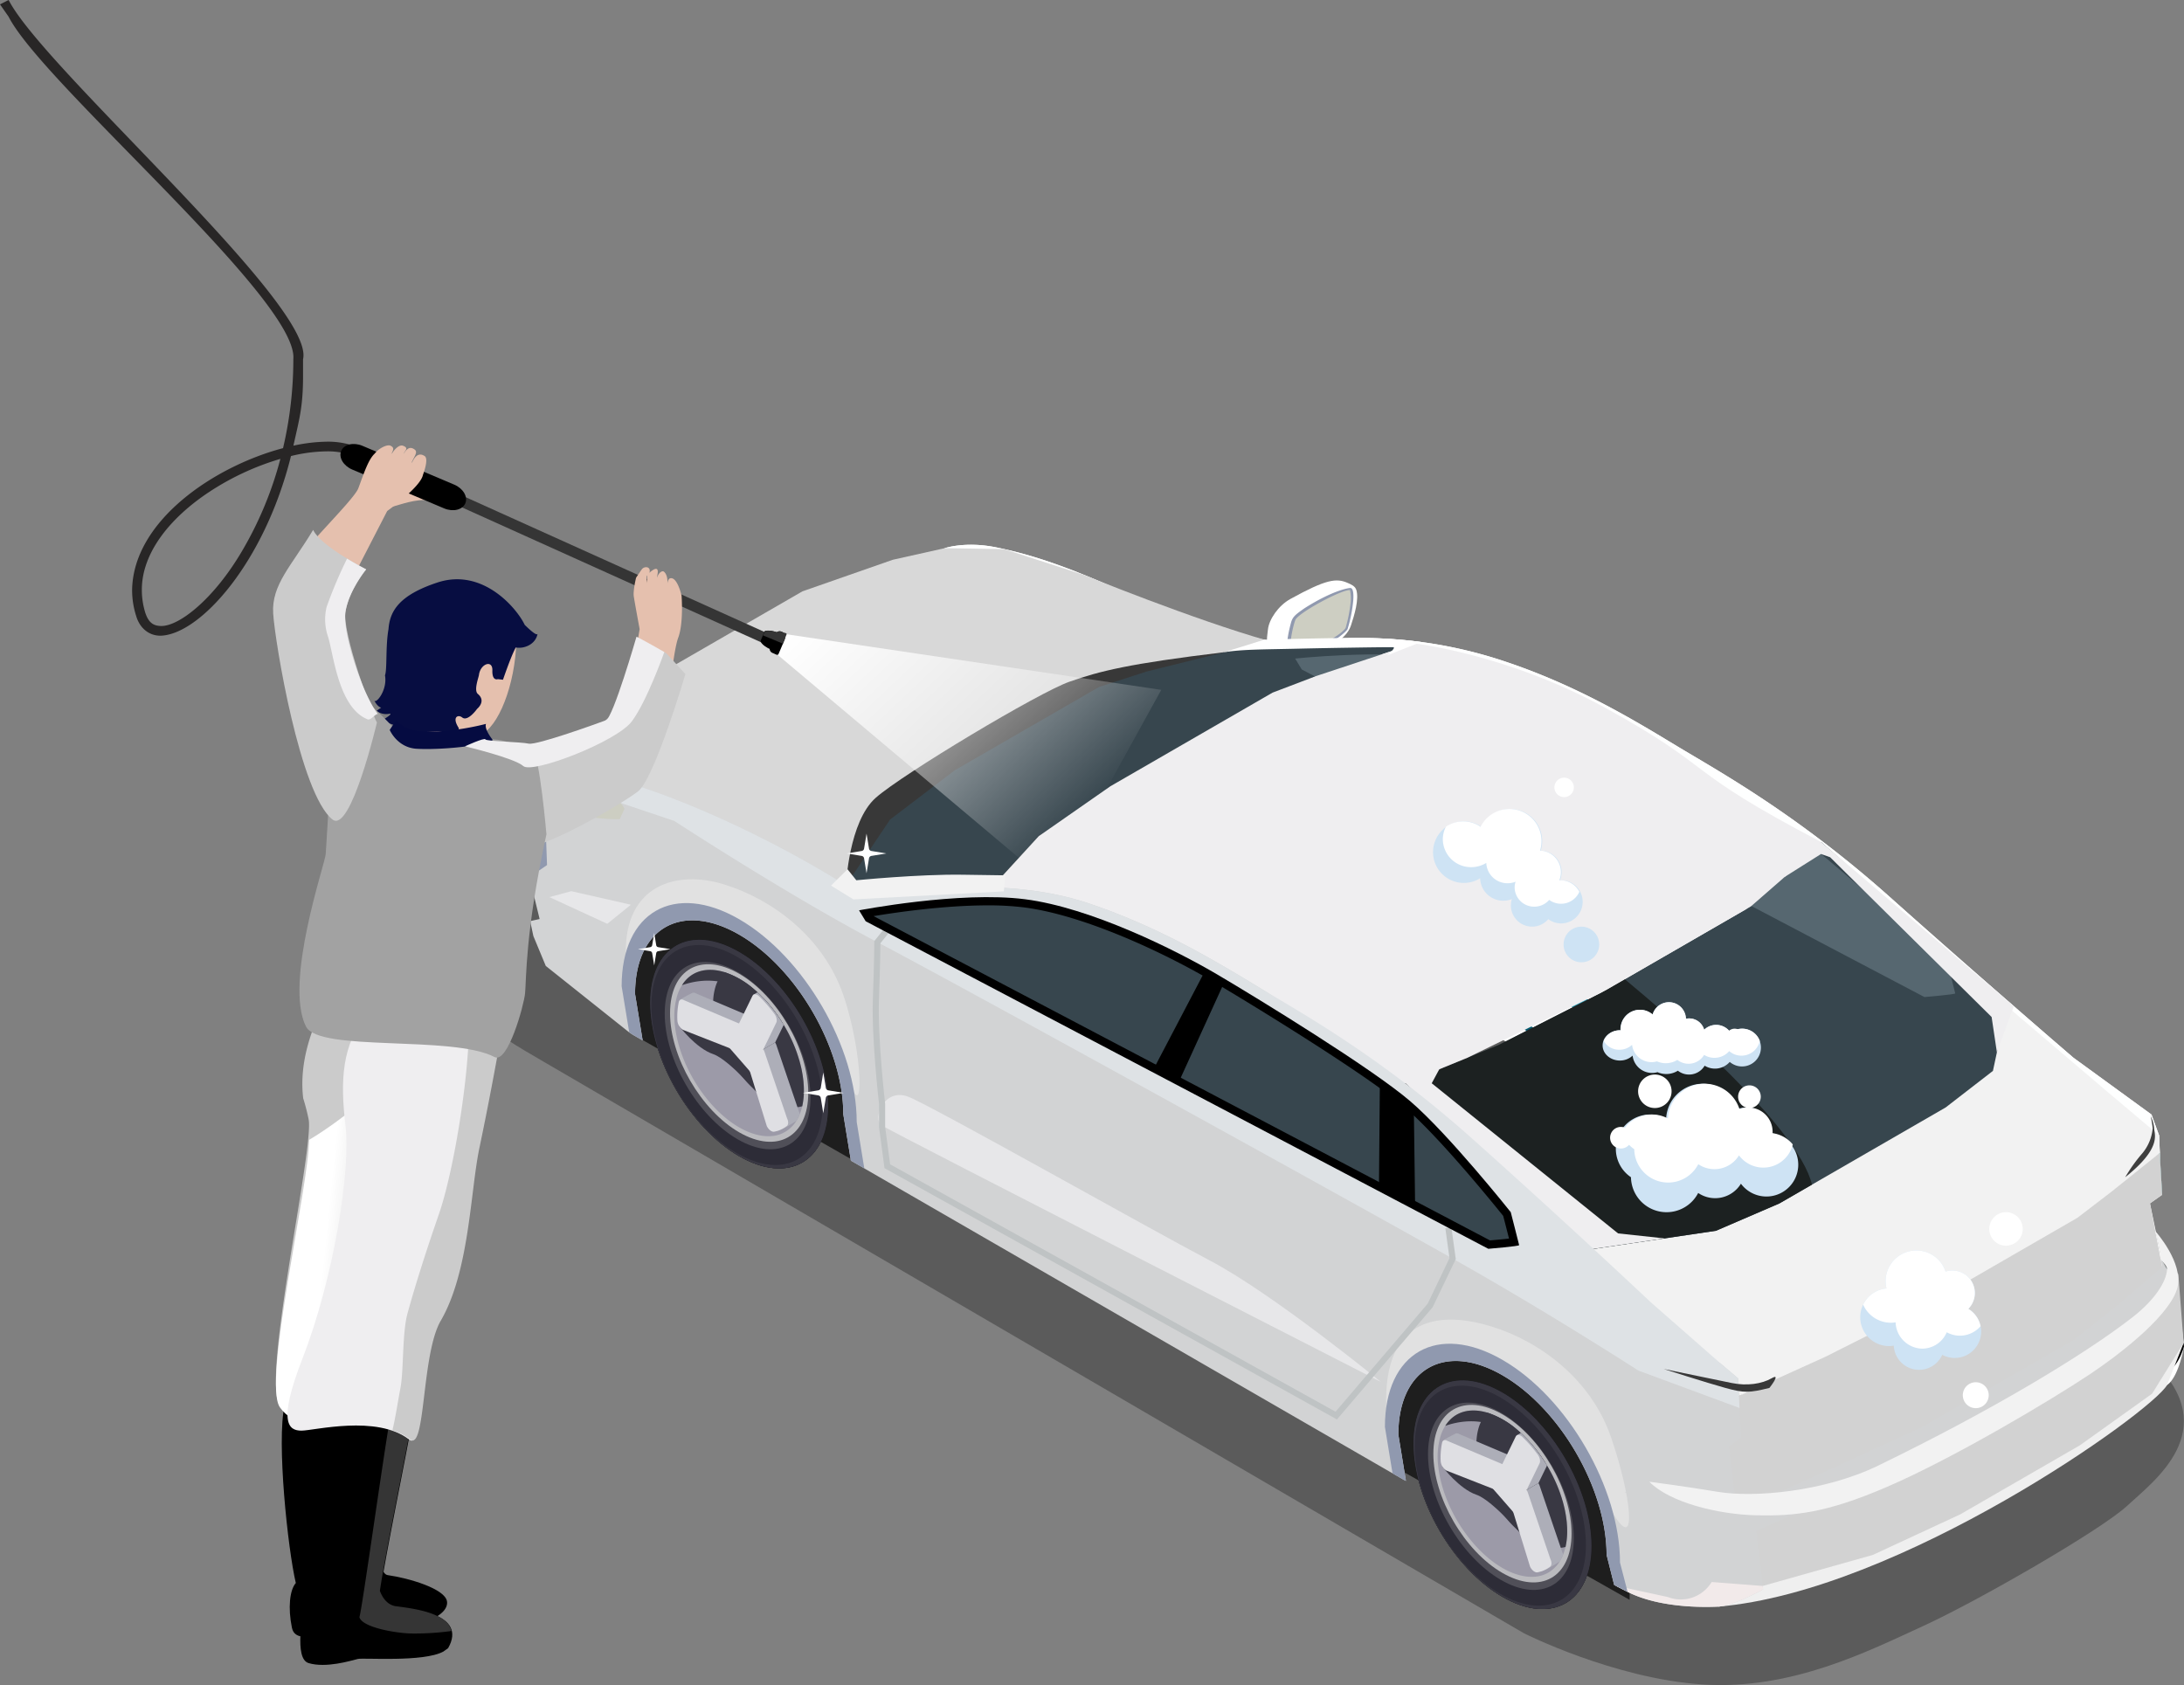
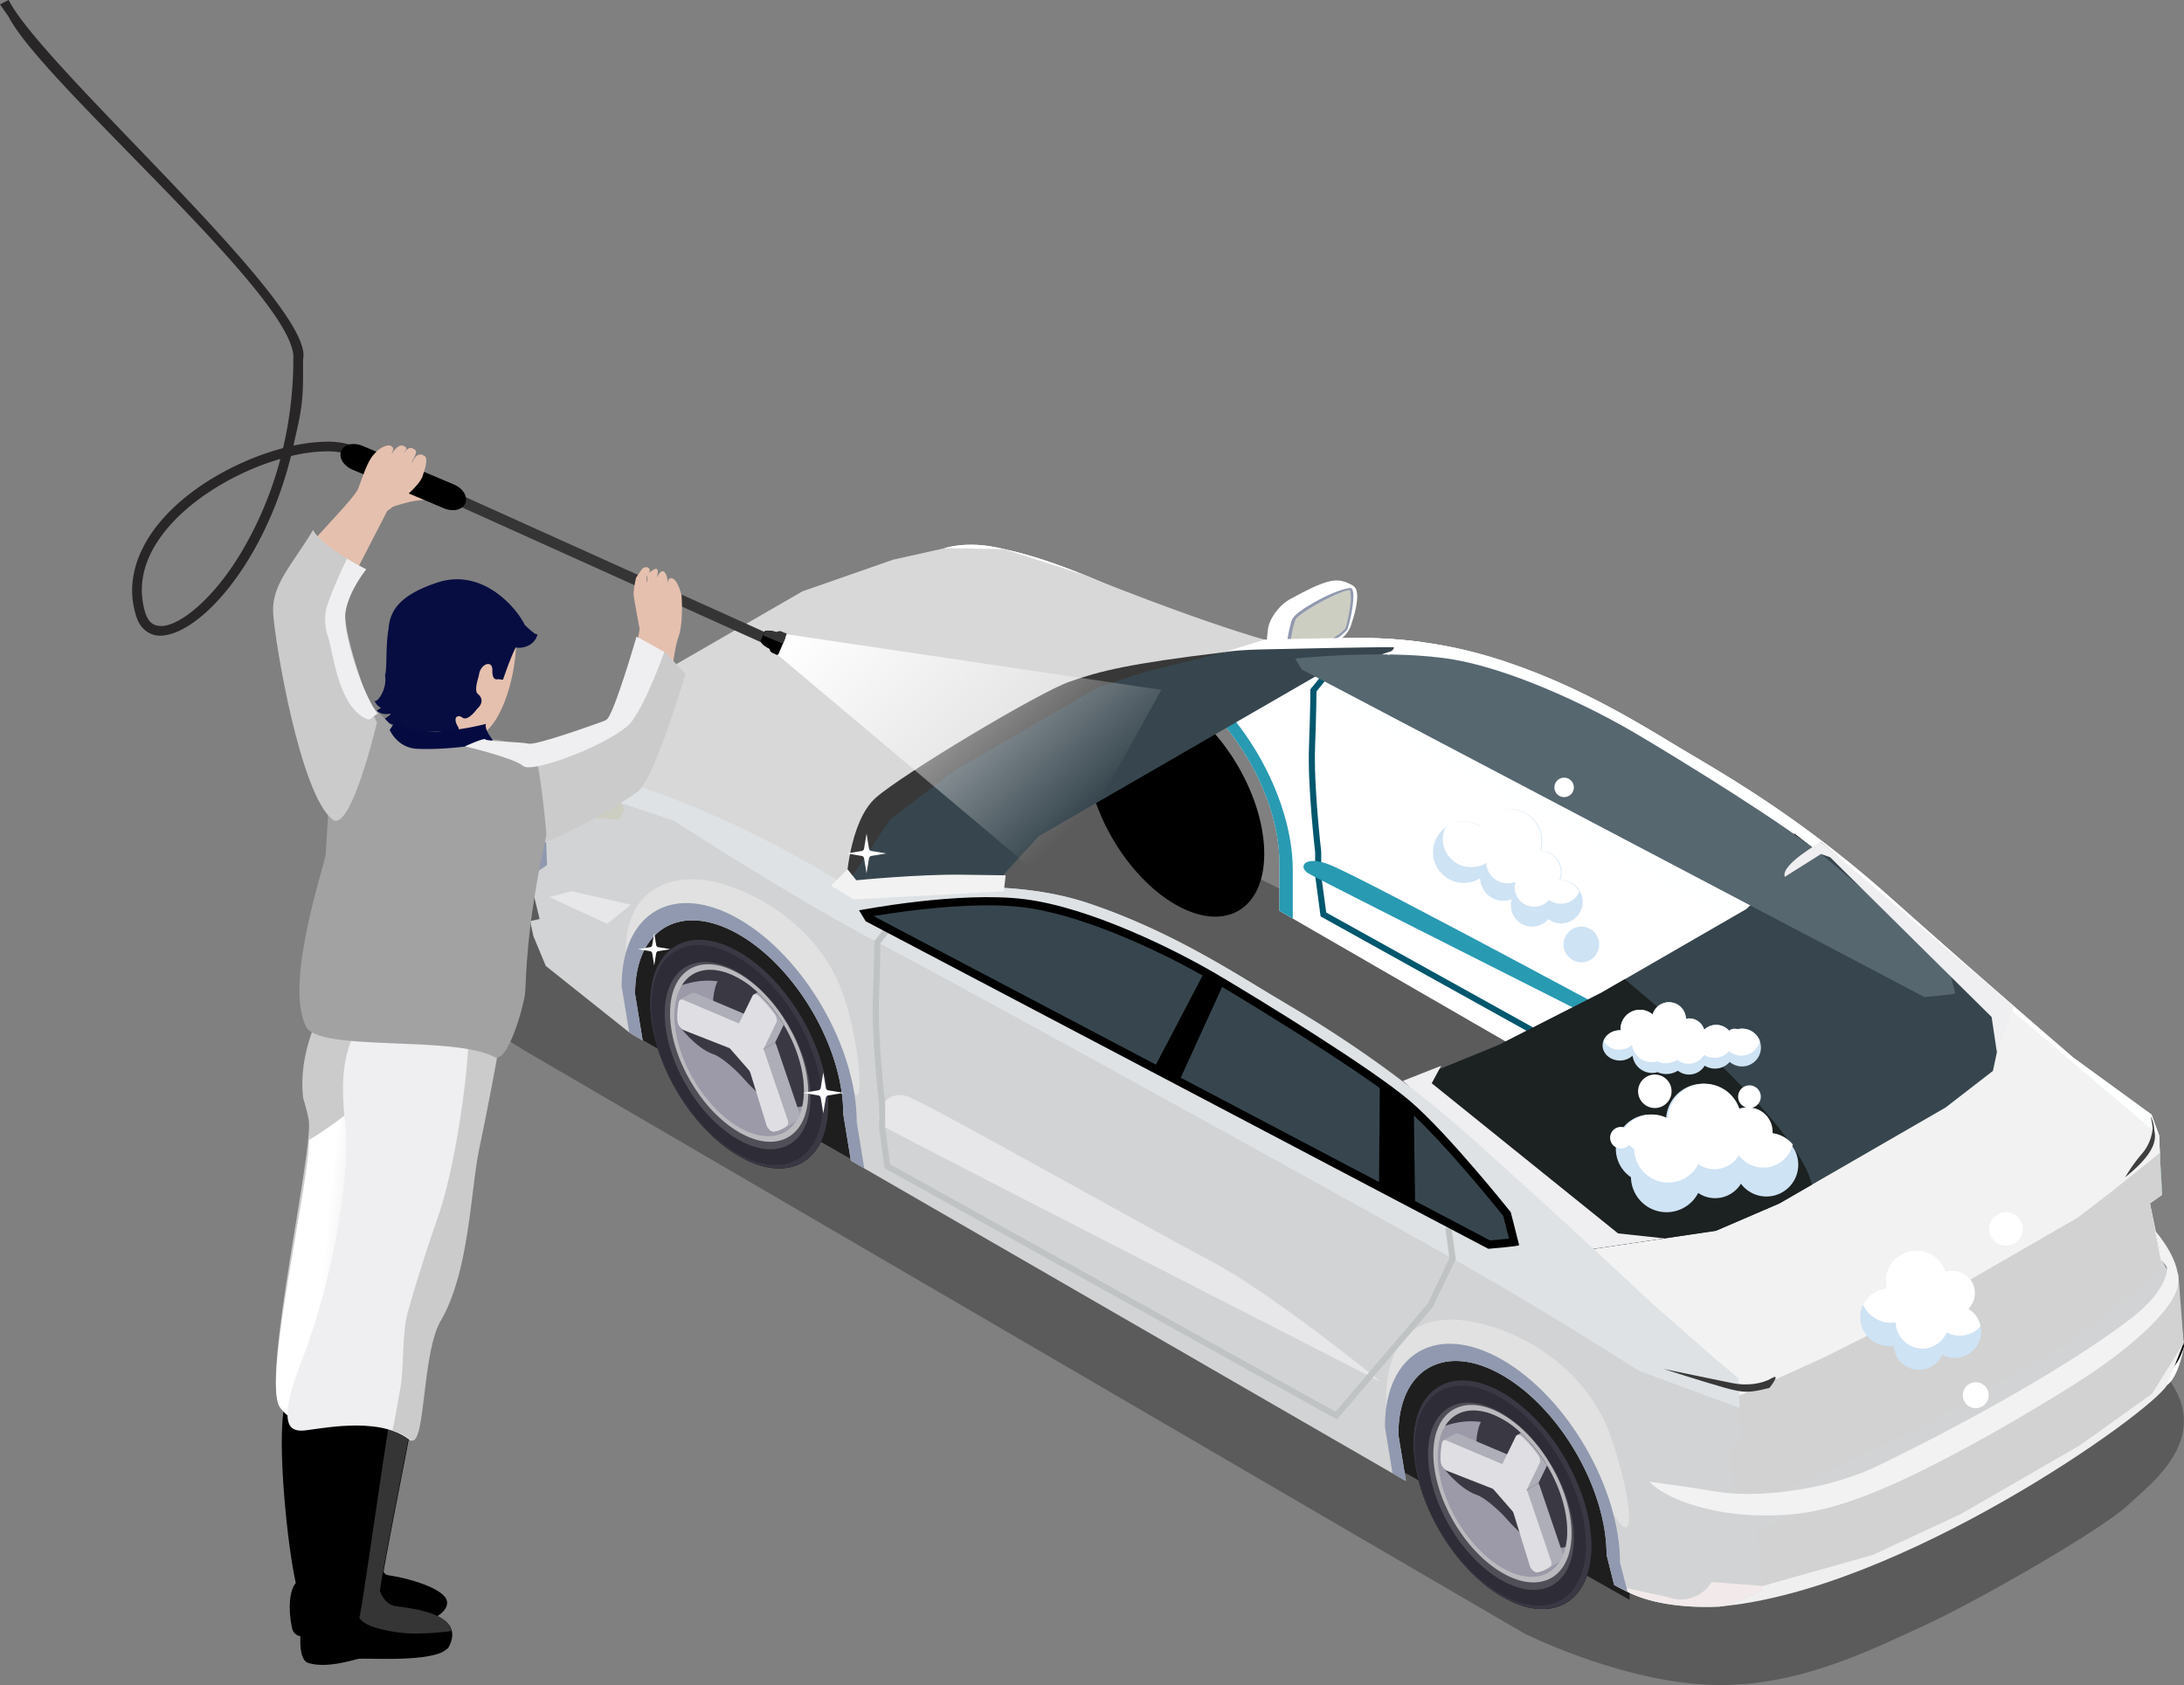
<svg xmlns="http://www.w3.org/2000/svg" xmlns:xlink="http://www.w3.org/1999/xlink" width="837.491" height="646.228" viewBox="0 0 837.491 646.228">
  <rect x="0" y="0" width="837.491" height="646.228" fill="#808080" stroke="none" />
  <defs>
    <linearGradient id="linear-gradient" x1="-263.155" y1="0.975" x2="-262.45" y2="0.025" gradientUnits="objectBoundingBox">
      <stop offset="0.273" stop-color="#eceef7" />
      <stop offset="0.77" stop-color="#9c9aa8" />
    </linearGradient>
    <linearGradient id="linear-gradient-2" x1="-375.315" y1="0.812" x2="-375.811" y2="0.235" gradientUnits="objectBoundingBox">
      <stop offset="0.262" stop-color="#393843" />
      <stop offset="0.781" stop-color="#23222e" />
    </linearGradient>
    <linearGradient id="linear-gradient-3" x1="-1116.052" y1="0.441" x2="-1117.235" y2="0.585" gradientUnits="objectBoundingBox">
      <stop offset="0" stop-color="#adaeb8" />
      <stop offset="0.076" stop-color="#babbc5" />
      <stop offset="0.199" stop-color="#c9cbd3" />
      <stop offset="0.342" stop-color="#d2d4dc" />
      <stop offset="0.549" stop-color="#d5d7df" />
      <stop offset="0.662" stop-color="#c0c1ca" />
      <stop offset="1" stop-color="#868490" />
    </linearGradient>
    <linearGradient id="linear-gradient-4" x1="-898.094" y1="0.568" x2="-898.864" y2="0.435" xlink:href="#linear-gradient-3" />
    <linearGradient id="linear-gradient-5" x1="-458.039" y1="0.721" x2="-458.266" y2="0.198" xlink:href="#linear-gradient-3" />
    <linearGradient id="linear-gradient-6" x1="-251.396" y1="0.975" x2="-250.691" y2="0.025" xlink:href="#linear-gradient" />
    <linearGradient id="linear-gradient-7" x1="-358.554" y1="0.812" x2="-359.05" y2="0.235" xlink:href="#linear-gradient-2" />
    <linearGradient id="linear-gradient-8" x1="-1066.141" y1="0.441" x2="-1067.324" y2="0.585" xlink:href="#linear-gradient-3" />
    <linearGradient id="linear-gradient-9" x1="-857.958" y1="0.568" x2="-858.728" y2="0.435" xlink:href="#linear-gradient-3" />
    <linearGradient id="linear-gradient-10" x1="-437.485" y1="0.721" x2="-437.712" y2="0.198" xlink:href="#linear-gradient-3" />
    <linearGradient id="linear-gradient-11" x1="0.497" y1="0.518" x2="1.723" y2="0.87" gradientUnits="objectBoundingBox">
      <stop offset="0" stop-color="#fff" />
      <stop offset="0.112" stop-color="#f3f3f3" />
      <stop offset="0.312" stop-color="#d4d4d4" />
      <stop offset="0.578" stop-color="#a1a1a1" />
      <stop offset="0.863" stop-color="#646464" />
    </linearGradient>
    <linearGradient id="linear-gradient-12" x1="0.016" y1="0.028" x2="0.869" y2="0.621" gradientUnits="objectBoundingBox">
      <stop offset="0" stop-color="#fff" />
      <stop offset="1" stop-color="#fff" stop-opacity="0" />
    </linearGradient>
  </defs>
  <g id="package-image" transform="translate(1.849 -502.772)">
    <g id="Group_187" data-name="Group 187" transform="translate(175.063 711.688)">
      <path id="Path_701" data-name="Path 701" d="M448.612,440.363,824.486,659.542s34.432,17.386,68.554,19.633,63.766-12.939,84.479-22.4,68.4-36.9,78.3-46.152,37.04-28.781,10.191-55.093-466.225-254.355-501.825-255.8S420.063,389.34,417.321,405.177C414.717,420.26,428.56,428.783,448.612,440.363Z" transform="translate(-417.006 -242.086)" opacity="0.29" />
      <path id="Path_797" data-name="Path 797" d="M103.563,1738.057l85.359,48.777,293.769,166.285V1873.3L103.563,1666,82.5,1687.063Z" transform="translate(-34.708 -1548.492)" fill="#1e1e1e" />
      <g id="Group_172" data-name="Group 172" transform="translate(178.595)">
        <path id="Path_702" data-name="Path 702" d="M451.582,344.263l1.229,5.723,6.286,8.022L501.68,379.79l1.322.868,3.823,2.206V364.289c0-25.3,17.872-35.491,39.923-22.758s39.928,43.564,39.928,68.864v18.569L798.659,551.355l.863.429V533.277c0-25.3,17.877-35.486,39.922-22.764s31.591,36.824,31.591,62.123v12.345l.532.263s1.741.9,4.613,2.361c12.417,6.307,43.946,24.173,48.828,23.936,6.012-.294,8.559-15.542,8.559-15.542l-.144-1.328h-.005l-2.4-21.147-5.832-9.954-4.669-22.417,4.669-3.306-.671-11.431-.511-11.359-2.893-7.98L891.2,485.312s-34.545-29.649-70.428-61.653-66.126-48.507-81.519-57.81-37.531-22.924-65.31-32.268a173.03,173.03,0,0,0-63.461-9.091c-13.2.527-27.779,1-27.779,1s-29.235-6.5-54.013-17.981-38.946-15.568-50.692-17.96-19.633.32-19.633.32l-.072.992-5.2,32.882,1.364,6.973.754,12.738Z" transform="translate(-451.582 -288.559)" fill="#fff" />
        <path id="Path_703" data-name="Path 703" d="M452.88,290.859l4.762,1.033,43.771,14.7s58.662,19.824,92.913,37.82,191.731,104.948,225.791,124.3,66.044,40.005,66.044,40.005l32.95,17.7-.511-11.359-2.893-7.98-29.917-21.767s-34.546-29.649-70.428-61.653-66.126-48.507-81.519-57.81-37.531-22.924-65.31-32.268a173.03,173.03,0,0,0-63.461-9.091c-13.2.527-27.779,1-27.779,1s-29.235-6.5-54.013-17.981-38.946-15.568-50.692-17.96-19.633.32-19.633.32Z" transform="translate(-446.175 -288.559)" fill="#feffff" />
        <g id="Group_170" data-name="Group 170" transform="translate(146.364 48.137)">
          <path id="Path_704" data-name="Path 704" d="M657.945,488.648l-173.5-96.385-2.087-15.687v-8.921c-.17-1.467-2.9-25.475-2.371-40.15.542-14.948.547-21.844.547-21.911v-.419l5.909-7.3,1.818,1.467-5.387,6.663c-.01,1.7-.077,8.636-.547,21.586-.537,14.892,2.335,39.613,2.366,39.861l0,.134v8.91l1.917,14.292,170.8,94.876,35.346-41.457,8.347-17.438L699.516,415.3l2.319-.315,1.684,12.169-8.884,18.466Z" transform="translate(-479.918 -297.878)" fill="#01576d" />
        </g>
        <path id="Path_705" data-name="Path 705" d="M528.975,320.135l21.334,44.46-13.843-7.289-20.538-47.34Z" transform="translate(-183.563 -199.391)" />
        <path id="Path_706" data-name="Path 706" d="M497.576,303.9l5.919,8.434-15.849.469-17.395-6.492-4.282-5.084-11.751-4.172L453.8,289.2l21.093,4.636Z" transform="translate(-442.334 -285.87)" fill="#5e9395" />
        <path id="Path_707" data-name="Path 707" d="M456.968,289.307l.779,10.729.593,16.182-6.467,4.409Z" transform="translate(-450.37 -285.443)" fill="#5e9395" />
        <path id="Path_708" data-name="Path 708" d="M570.945,360.312l-3.1-.116-31.219-21.932,1.417-2.164-.729-4.918,22.174,2.1,6.26,6.371L570,344.3Z" transform="translate(-97.336 -111.021)" fill="#5e9395" />
        <path id="Path_709" data-name="Path 709" d="M532.891,346s1.741.9,4.613,2.361c12.417,6.307,43.946,18.9,48.828,18.672,6.012-.289,8.559-10.279,8.559-10.279l-.145-1.328h-.005l-13.76-4.861-8.926,10.728Z" transform="translate(-112.905 -49.311)" />
        <path id="Path_710" data-name="Path 710" d="M587.239,364.927l-4.189-.328-48.934-24.63,7.834-1.332,26.916,12.091,11.269,6.34,1.276-.156V354.98Z" transform="translate(-107.802 -79.968)" fill="#289ab1" />
        <path id="Path_711" data-name="Path 711" d="M676.437,415.294S485.026,319.209,481.2,316.688s-1.09-6.906,8.2-3.264c13.931,5.455,134.551,70.827,156.571,82.4C670.156,408.532,676.437,415.294,676.437,415.294Z" transform="translate(-335.191 -190.777)" fill="#289ab1" />
        <path id="Path_712" data-name="Path 712" d="M453.3,294.436l25.685,11.536,10.52-2.078-24.318-10.437Z" transform="translate(-444.421 -268.155)" fill="#017695" />
        <path id="Path_713" data-name="Path 713" d="M463.4,323.335c0,21.632,15.279,47.986,34.132,58.869s34.122,2.169,34.122-19.463-15.279-47.98-34.122-58.859S463.4,301.713,463.4,323.335Z" transform="translate(-402.361 -244.258)" />
        <path id="Path_714" data-name="Path 714" d="M520.066,356.056c0,21.627,6.942,41.235,25.785,52.123s34.127,2.17,34.127-19.463-6.942-41.235-25.785-52.118S520.066,334.429,520.066,356.056Z" transform="translate(-166.326 -107.985)" />
        <g id="Group_171" data-name="Group 171" transform="translate(50.098 40.874)">
          <path id="Path_715" data-name="Path 715" d="M461.281,328.358v18.471l1.322.868,3.823,2.206V331.328c0-25.3,17.872-35.491,39.922-22.758s39.928,43.564,39.928,68.864V396l5.145,2.97V380.4c0-28.559-20.176-63.368-45.072-77.738S461.281,299.8,461.281,328.358Z" transform="translate(-461.281 -296.472)" fill="#289ab1" />
          <path id="Path_716" data-name="Path 716" d="M517.946,361.069v18.58l4.288,2.474.862.429V364.044c0-25.3,17.877-35.486,39.923-22.764S594.61,378.1,594.61,403.4v12.345l.532.263s1.741.9,4.613,2.361V406.379c0-28.559-11.844-56.632-36.736-71S517.946,332.515,517.946,361.069Z" transform="translate(-225.254 -160.2)" fill="#289ab1" />
        </g>
      </g>
      <path id="Path_717" data-name="Path 717" d="M510.305,448.948c69.623-5.811,166.23-74.515,172.165-84.985l6.354-16.142L521.917,434.95Z" transform="translate(-28.388 -41.709)" fill="#efefef" />
      <path id="Path_718" data-name="Path 718" d="M542.221,499.748l42.223-11.894L617.968,472.3,663.86,445.81l27.675-19.779,12.107-19.476L701.611,380.1l-6.2-2.719-4.671-24.348,4.671-3.3-.943-16.01L533.053,426.914,506.747,458Z" transform="translate(-43.208 -100.441)" fill="#d2d2d2" />
      <path id="Path_719" data-name="Path 719" d="M721.189,379.153l-18.353,14.724L689.622,404,626.728,440.31l-33.652,16.939-33.3,15.1L522.95,445.48l-22.618-29.009,162.215-93.656,38.674,32.919,19.725,16.641Z" transform="translate(-69.929 -145.873)" fill="#f2f2f2" />
      <path id="Path_720" data-name="Path 720" d="M486.542,404.275l38.647-15.8,39.328-20.016,55.437-32.005,8.285-7.476,20.517-18.351,71.233,62.967-5.307,24.833-18.117,14.018-63.78,36.823-24.313,10.477-50.7,7.506Z" transform="translate(-127.369 -196.65)" fill="#37464e" />
      <path id="Path_721" data-name="Path 721" d="M573.51,320.816,564.518,326l-39.329,20.016-38.647,15.806,68.167,60.263c1.374.909,2.717,1.777,4,2.567l49.757-7.366,24.313-10.475,12.51-7.221C640.112,377.67,591.1,335.413,573.51,320.816Z" transform="translate(-127.368 -154.197)" fill="#1c2121" style="mix-blend-mode: screen;isolation: isolate" />
      <path id="Path_722" data-name="Path 722" d="M575.621,288.812,555.7,293.259l-34.644,12.107-50.77,29.308L437.02,361.782l-13.59,14.892s53.2,12.913,82.862,28.378,31.452,13.037,31.452,13.037,71.6-66.586,162.216-93.657c-29.132-8.264-70.9-25.341-70.9-25.341l-30.651-9.912Z" transform="translate(-390.249 -287.504)" fill="#d8d8d8" />
      <path id="Path_723" data-name="Path 723" d="M485.768,298.322c13.683-7.562,17.629-8.089,21.994-6.167,1.353.594,2.882,1.234,3.326,2.732,1.064,3.575-.744,9.571-2.1,13.657-1.922,5.806-10.558,9.861-17.578,12.009-4.329,1.328-11.26-2.211-13.182-3.864s-1.467-2.887-1.043-6.72S481.165,300.869,485.768,298.322Z" transform="translate(-167.88 -277.515)" fill="#fff" />
      <path id="Path_724" data-name="Path 724" d="M485.013,299.477c-3.7,2.567-4.675,3.383-5.294,5.723s-1.88,7.423-1.2,9.5,7.175,3.223,13.1,0,9.36-6.239,9.824-7.174a54.588,54.588,0,0,0,2.185-10.966c.258-3.693-.367-4.628-.94-4.778S495.876,292.612,485.013,299.477Z" transform="translate(-161.609 -275.183)" fill="#9099af" />
      <path id="Path_725" data-name="Path 725" d="M501.374,291.925c-3.223-.155-18.5,8.006-20.764,11.131-.759,1.054-3.611,12.851-.909,12.707s4.628.331,11.178-3.1,8.471-5.563,8.833-6.234a59.026,59.026,0,0,0,1.921-9.881A15.783,15.783,0,0,0,501.374,291.925Z" transform="translate(-160.61 -274.547)" fill="#cdcec2" />
      <path id="Path_726" data-name="Path 726" d="M590.572,296.538c-36.684,4.4-47.727,7.237-59.4,11.338s-63.843,35.336-74.2,44.489-11.4,33.543-11.4,33.543Z" transform="translate(-298.066 -255.323)" fill="#383838" />
      <path id="Path_727" data-name="Path 727" d="M445.561,389.365l16.916-25.217,24.8-18.88,55.333-31.945,18.076-5.877,47.091-11.738,55.822.933-37.748,12.49L519.5,370.535,501.381,390.3Z" transform="translate(-298.064 -258.78)" fill="#37464e" />
      <path id="Path_728" data-name="Path 728" d="M728.814,414.065s3.141,12.211,3.213,12.64-11.818,1.41-11.818,1.41L481.452,302.495l-2.546-4.184s31.581-3.466,56.72-.238,57.655,19.385,73.869,28.952,58.931,35.78,73.688,48.378S728.814,414.065,728.814,414.065Z" transform="translate(-159.174 -254.658)" fill="#566770" />
-       <path id="Path_729" data-name="Path 729" d="M618.584,295.889s35.63,4.024,73.291,24.768c43.394,23.9,28.213,22.939,82.562,51.343l-6.095,6.591-20.775,18.12-55.44,32.015-53.275,26.038-26.627,10.888-26.363-19.189L515.6,406.122l-33.972-12.955-25.263-3.621,18.115-19.768,27.448-19.127,62.216-35.92,16.689-6.353Z" transform="translate(-253.052 -258.026)" fill="#efeef0" />
      <path id="Path_730" data-name="Path 730" d="M520.445,446.215l38.672-16.989L599.533,411.2l45.58-25.524,20.141-15.889,16.6-16.772-6.5-11.521.673,3.506h0l-17.415,14.981L641.875,373.21l-58.284,33.433L551.8,421.251l-40.4,18.214Z" transform="translate(-23.826 -68.059)" fill="#d2d3d4" />
      <path id="Path_731" data-name="Path 731" d="M501.56,327.244l-3.609,6.7,71.45,57.58,17.781,1.912-30.936,4.58-69.336-65Z" transform="translate(-125.841 -127.422)" fill="#efeef0" />
      <g id="Group_175" data-name="Group 175" transform="translate(26.392 75.254)">
        <path id="Path_732" data-name="Path 732" d="M422.116,362.909l1.224,5.728L428.1,380.1l32,25.491,1.322.868,3.827,2.206-2.918-17.81c0-25.294,17.872-35.491,39.923-22.758s39.928,43.564,39.928,68.859l2.913,17.815L757.081,577.16l.863.429-2.914-17.748c0-25.295,17.877-35.491,39.923-22.758s39.928,43.559,39.928,68.859l2.913,11.586.532.263s1.741.9,4.618,2.361c12.412,6.307,29.814,5.894,34.7,5.661,6.012-.289,17.247-6.6,17.247-6.6l-.144-1.328-.006-.005-2.4-21.147-7.768-8.833-2.732-23.538,4.669-3.306-.671-11.431-.511-11.359-6.767-5.739L846.7,511.871s-32.609-30.76-68.492-62.764S717.1,397.7,701.7,388.394s-37.531-22.918-65.31-32.263-57.2-5.6-70.408-5.083a87.8,87.8,0,0,1-22.768-1.891,414.462,414.462,0,0,0-43.993-23.771c-24.773-11.477-42.438-16.87-54.189-19.267s-16.131,1.622-16.131,1.622l-.072,1-6.715,37.082,1.364,6.973,2.257,9.308Z" transform="translate(-422.114 -293.827)" fill="#d2d3d4" />
        <path id="Path_733" data-name="Path 733" d="M572.809,420.617c9.375,15.465,6.844-7.009-.888-29.411s-27.361-36.756-45.7-42.438-41.71-5.238-40.517,31.1c13.652-23.3,31.637-19.329,31.637-19.329l19.567,6.916,18.2,20.351Z" transform="translate(-157.445 -124.174)" fill="#e1e1e1" />
        <path id="Path_734" data-name="Path 734" d="M514.8,390.042c5.873,19.039,5.558-9.84-2.169-32.242s-27.361-36.756-45.708-42.438-38.053.32-37.707,26.281c13.657-23.3,22.542-15.651,22.542-15.651l20.93,5.264,25.181,22.288Z" transform="translate(-392.548 -260.351)" fill="#e1e1e1" />
        <path id="Path_735" data-name="Path 735" d="M640.654,439.454s-187.521-95.822-191.349-98.342.852-14.664,10.145-11.023S550.912,380.2,575.1,392.909,640.654,439.454,640.654,439.454Z" transform="translate(-314.433 -193.642)" fill="#e7e7e9" />
        <path id="Path_736" data-name="Path 736" d="M423.416,308.74l4.763,1.038,43.771,14.7s43.626,28.5,77.877,46.5c34.246,17.986,191.731,104.943,225.791,124.293s66.038,40.01,66.038,40.01l38.766,14.339-.511-11.359-6.767-5.739L846.3,508.978s-32.608-30.765-68.5-62.769-66.121-48.507-81.519-57.815-37.531-22.918-65.31-32.263-57.2-5.6-70.408-5.083a87.8,87.8,0,0,1-22.769-1.891,414.465,414.465,0,0,0-43.993-23.771c-24.773-11.477-42.438-16.87-54.189-19.267s-16.131,1.622-16.131,1.622Z" transform="translate(-416.7 -293.827)" fill="#dee2e5" />
        <g id="Group_173" data-name="Group 173" transform="translate(131.339 69.428)">
          <path id="Path_737" data-name="Path 737" d="M625.571,507.339l-173.5-96.374-2.087-15.692v-8.926c-.176-1.467-2.9-25.465-2.371-40.145.542-14.954.547-21.844.547-21.911v-.418l5.909-7.3,1.818,1.477-5.387,6.663c-.01,1.694-.077,8.631-.547,21.576-.537,14.892,2.335,39.613,2.36,39.861l.01.14v8.91l1.916,14.293,170.8,94.876,35.346-41.457,8.347-17.433L667.141,434l2.319-.325,1.684,12.174-8.884,18.461Z" transform="translate(-447.543 -316.569)" fill="#bfc3c4" />
        </g>
        <path id="Path_738" data-name="Path 738" d="M696.439,435.537s3.141,12.211,3.213,12.639-11.818,1.41-11.818,1.41L449.077,323.972l-2.546-4.194s38.528-7.474,63.667-4.246,57.655,19.385,73.869,28.952,58.931,35.78,73.688,48.378S696.439,435.537,696.439,435.537Z" transform="translate(-320.419 -254.833)" />
        <path id="Path_739" data-name="Path 739" d="M447.611,319.455c8.631-1.431,27.035-4.122,43.729-4.122a111.751,111.751,0,0,1,13.957.78c22.929,2.944,53.476,17.216,72.67,28.549,14.246,8.409,58.28,35.289,73.239,48.058,13.305,11.353,34.6,37.676,37.846,41.72.7,2.7,1.591,6.178,2.221,8.673-2,.227-4.731.49-7.288.708Z" transform="translate(-315.92 -252.29)" fill="#37464e" />
        <path id="Path_740" data-name="Path 740" d="M498.51,338.784l.464,35.637-13.844-7.284.33-38.518Z" transform="translate(-159.641 -196.949)" />
        <path id="Path_741" data-name="Path 741" d="M423.829,320.1s.868-6.271,2.629-8.2c1.079-1.183,5.119-6.6,7.681-8.424,1.612-1.136,2.34.842,2.34.842s-4.6,5.635-4.8,8.254.243,5.852,11.266,10.047c6.792,2.588,8.2,6.55,8.2,6.55l-1.839,3.946s-13.807.558-20.956-4.494C424.046,323.4,423.829,320.1,423.829,320.1Z" transform="translate(-414.979 -303.128)" fill="#cdcec2" />
        <path id="Path_742" data-name="Path 742" d="M428.724,306.317l-.734,14.931.593,16.187-6.467,4.4Z" transform="translate(-422.116 -289.842)" fill="#9099af" />
        <path id="Path_743" data-name="Path 743" d="M502.694,366.992s1.741.9,4.618,2.361c12.412,6.307,29.814,5.894,34.7,5.661,6.012-.289,17.247-6.6,17.247-6.6l-.144-1.328-.005-.005-19.571-1.508h0a13.813,13.813,0,0,1-16.855,5.739Z" transform="translate(-86.483 -43.029)" fill="#f2eaea" />
        <path id="Path_744" data-name="Path 744" d="M553.952,374.831l-6.126.787-44.47-15.657,7.833-1.327,18.578,5.347,15.143,4.1,1.784.494Z" transform="translate(-83.728 -71.929)" fill="#d2d3d4" />
        <path id="Path_745" data-name="Path 745" d="M423.544,316.559l22.187,10.23,9.052-7.309-22.851-5.2Z" transform="translate(-416.167 -256.679)" fill="#e7e7e9" />
        <path id="Path_746" data-name="Path 746" d="M431.024,342.034c0,21.622,15.279,47.981,34.127,58.859s34.127,2.169,34.127-19.453S484,333.454,465.151,322.571,431.024,320.4,431.024,342.034Z" transform="translate(-385.01 -241.656)" />
        <path id="Path_747" data-name="Path 747" d="M487.69,374.742c0,21.632,15.279,47.986,34.127,58.864s34.127,2.175,34.127-19.458-15.279-47.98-34.127-58.859S487.69,353.121,487.69,374.742Z" transform="translate(-148.979 -105.382)" />
        <g id="Group_174" data-name="Group 174" transform="translate(35.074 62.166)">
          <path id="Path_748" data-name="Path 748" d="M428.906,347.053l2.913,17.707,1.322.868,3.827,2.206-2.918-17.81c0-25.294,17.872-35.491,39.923-22.758S513.9,370.829,513.9,396.123l2.913,17.815,5.145,2.965-2.913-17.81c0-28.559-20.176-63.363-45.072-77.743S428.906,318.494,428.906,347.053Z" transform="translate(-428.906 -315.163)" fill="#9099af" />
          <path id="Path_749" data-name="Path 749" d="M485.571,379.766l2.918,17.81,4.282,2.479.862.429-2.913-17.748c0-25.295,17.877-35.491,39.923-22.758s39.928,43.559,39.928,68.859l2.913,11.586.532.263s1.741.9,4.618,2.361l-2.918-11.234c0-28.559-20.181-63.373-45.073-77.743S485.571,351.207,485.571,379.766Z" transform="translate(-192.879 -178.888)" fill="#9099af" />
        </g>
      </g>
      <path id="Path_750" data-name="Path 750" d="M515.37,324.007l13.879-8.76,3.5,1.24,61.922,61.271,2.025,13.574,6.493-17.738-73.936-62.97S513.618,319.307,515.37,324.007Z" transform="translate(-7.864 -196.65)" fill="#efeef0" />
      <path id="Path_751" data-name="Path 751" d="M450.768,312.653l3.383,4.215s23.982-2.366,40.625-2.128l16.642.238-.713,6.152-57.66,3.079-8.6-5.289Z" transform="translate(-302.69 -188.199)" fill="#f2f2f2" />
      <path id="Path_752" data-name="Path 752" d="M473.635,300.946c7.014-1.131,14.985-1.049,28.471-1.364s35.1-.635,36.364-.553-2.366,3.151-2.366,3.151l13.053-5.16a185.128,185.128,0,0,0-21.023-1.514c-11.828-.186-39.117.63-39.117.63Z" transform="translate(-181.13 -259.731)" fill="#fff" />
      <g id="Group_180" data-name="Group 180" transform="translate(365.109 320.475)">
        <g id="Group_179" data-name="Group 179">
          <path id="Path_753" data-name="Path 753" d="M555.94,414.149c0,21.632-15.279,30.341-34.127,19.463s-34.122-37.237-34.122-58.869,15.279-30.336,34.122-19.452S555.94,392.527,555.94,414.149Z" transform="translate(-487.691 -350.603)" fill="#2d2c37" />
          <g id="Group_178" data-name="Group 178">
            <path id="Path_754" data-name="Path 754" d="M555.94,414.149c0,21.632-15.279,30.341-34.127,19.458s-34.122-37.232-34.122-58.864,15.279-30.336,34.122-19.452S555.94,392.527,555.94,414.149Z" transform="translate(-487.691 -350.603)" fill="#393843" />
            <path id="Path_755" data-name="Path 755" d="M553.437,412.124c0,20.811-14.7,29.189-32.826,18.719s-32.831-35.816-32.831-56.622,14.7-29.184,32.831-18.719S553.437,391.323,553.437,412.124Z" transform="translate(-487.316 -348.97)" fill="#2d2c37" />
            <path id="Path_756" data-name="Path 756" d="M544.684,404.311c0,17.717-12.515,24.855-27.954,15.935s-27.96-30.5-27.96-48.218,12.516-24.85,27.96-15.935S544.684,386.589,544.684,404.311Z" transform="translate(-483.197 -343.73)" fill="#504f58" />
            <g id="Group_177" data-name="Group 177" transform="translate(7.624 9.395)">
              <path id="Path_757" data-name="Path 757" d="M542.158,401.763c0,16.792-11.864,23.548-26.5,15.109s-26.493-28.915-26.493-45.7,11.859-23.559,26.493-15.108S542.158,384.971,542.158,401.763Z" transform="translate(-489.167 -352.421)" fill="#bababe" />
              <path id="Path_758" data-name="Path 758" d="M489.736,374.5c1.111,9.644,5.94,20.641,13.564,29.4,7.619,8.734,16.24,13.135,23.156,12.7a11.93,11.93,0,0,0,7.913-3.492,10.8,10.8,0,0,0,1.886-2.361,5.709,5.709,0,0,0,.315-.522,12.872,12.872,0,0,0,1-2.061,20.2,20.2,0,0,0,.956-3.017,27.43,27.43,0,0,0,.635-6.059c0-.971-.047-1.973-.134-2.97-.026-.522-.093-1.018-.16-1.519l-.14-1.023c-.041-.315-.088-.63-.155-.95-.16-.95-.341-1.932-.594-2.9-.114-.475-.222-.93-.362-1.41a9.052,9.052,0,0,0-.341-1.178c-.155-.568-.336-1.157-.542-1.72-.14-.434-.274-.862-.429-1.271a53.654,53.654,0,0,0-2.319-5.47c-.181-.382-.361-.749-.542-1.111-.636-1.224-1.291-2.428-2.02-3.631-.181-.294-.361-.584-.542-.883-.341-.542-.7-1.09-1.043-1.606a57.869,57.869,0,0,0-4.468-5.878c-.816-.93-1.632-1.813-2.474-2.629-.382-.408-.79-.8-1.177-1.162-.114-.108-.248-.222-.362-.336-.315-.3-.661-.589-.976-.863a33.133,33.133,0,0,0-11.8-6.9c-6.71-2.02-12.722-.455-16.167,5.036-.114.16-.227.341-.321.5a17.594,17.594,0,0,0-1.565,3.631A28.7,28.7,0,0,0,489.736,374.5Z" transform="translate(-487.835 -350.689)" fill="url(#linear-gradient)" />
              <path id="Path_759" data-name="Path 759" d="M520.125,366.457l.253,7.438c2.789-.227,5.553-.5,8.141-.842-.341-.542-.7-1.09-1.044-1.606a57.885,57.885,0,0,0-4.468-5.878c-.816-.93-1.632-1.813-2.474-2.629-.382-.408-.79-.8-1.178-1.162-.114-.108-.248-.222-.362-.336-.315-.3-.661-.589-.976-.863a33.135,33.135,0,0,0-11.8-6.9c-6.71-2.02-12.722-.455-16.167,5.036C509.309,352.118,520.125,366.457,520.125,366.457Z" transform="translate(-485.476 -350.689)" fill="#393843" />
              <path id="Path_760" data-name="Path 760" d="M489.842,357.41s6.42,8.507,13.016,10.754,19.375,17.691,19.375,17.691l-.976-28.941C506.175,358.045,489.842,357.41,489.842,357.41Z" transform="translate(-486.355 -333.708)" fill="#393843" />
              <path id="Path_761" data-name="Path 761" d="M492.568,368.719c.95,8.28,5.1,17.738,11.658,25.248a35.486,35.486,0,0,0,11.25,8.931v.026a17.793,17.793,0,0,0,8.621,1.953,2.729,2.729,0,0,0,.609-.072,8.026,8.026,0,0,0,1.839-.336,27.446,27.446,0,0,0,.635-6.059c0-.971-.047-1.973-.134-2.97-.026-.522-.093-1.018-.16-1.519l-.14-1.023c-.042-.315-.088-.63-.155-.95-.16-.95-.341-1.932-.594-2.9-.113-.475-.222-.93-.361-1.41a9.071,9.071,0,0,0-.341-1.178c-.155-.568-.336-1.157-.542-1.72-.14-.434-.274-.862-.429-1.271a53.7,53.7,0,0,0-2.319-5.47c-.181-.382-.362-.749-.542-1.111-.636-1.224-1.291-2.428-2.02-3.631-.5-.837-1.043-1.674-1.586-2.49a57.88,57.88,0,0,0-4.468-5.878c-.816-.93-1.632-1.813-2.474-2.629-.382-.408-.79-.8-1.178-1.162-.114-.108-.248-.222-.362-.336-.315-.3-.661-.589-.976-.863a33.135,33.135,0,0,0-11.8-6.9,12.147,12.147,0,0,0-2.015,2.608,15.06,15.06,0,0,0-1.338,3.11,22.288,22.288,0,0,0-.863,5.263A30.786,30.786,0,0,0,492.568,368.719Z" transform="translate(-475.859 -350.007)" fill="url(#linear-gradient-2)" />
              <path id="Path_762" data-name="Path 762" d="M499.245,376.357l-.62,5.816v.021l.62-5.837,4.53-2.619L507.06,367c-.5-.837-1.043-1.674-1.586-2.49a57.882,57.882,0,0,0-4.468-5.878c-.816-.93-1.632-1.813-2.474-2.629-.382-.408-.79-.8-1.178-1.162-.114-.108-.248-.222-.362-.336-.888.522-1.612.971-1.658,1.018l5.672,6.519Z" transform="translate(-463.475 -343.751)" fill="url(#linear-gradient-3)" />
              <path id="Path_763" data-name="Path 763" d="M496.592,360.846l-.62,5.816v.021l4.468,14.447,2,6.513c.677,1.426-1.343,4.669-.413,4.489,1.5-.294,5.217-2.49,7.216-3.832a5.7,5.7,0,0,0,.315-.522,12.872,12.872,0,0,0,1-2.061,3.087,3.087,0,0,0-.341-1.044l-.542-1.637L501.5,359l-.382-.77Z" transform="translate(-460.822 -328.239)" fill="url(#linear-gradient-4)" />
              <path id="Path_764" data-name="Path 764" d="M494.614,354.653a1.514,1.514,0,0,1,1.451.16l21.679,9.179.609.351.021,11.638-4.814-2.768L495.6,366.166a4.681,4.681,0,0,1-2.1-3.5c-.124-2.546-4.039-3.1-3.559-5.3C490.027,356.946,494.325,354.8,494.614,354.653Z" transform="translate(-486.143 -343.632)" fill="url(#linear-gradient-5)" />
              <g id="Group_176" data-name="Group 176" transform="translate(2.774 11.516)">
                <path id="Path_765" data-name="Path 765" d="M502.541,384.962l9.417-19.359c.465-.806.181-2.278-.682-3.445q-1.34-1.821-2.831-3.533c-1-1.142-2.014-2.206-3.037-3.192-.987-.95-2.061-1.038-2.526-.238l-9.416,19.36Z" transform="translate(-474.034 -354.651)" fill="#dfdfe3" />
                <path id="Path_766" data-name="Path 766" d="M514.627,376.492l-.021-11.638L514,364.5l-21.679-9.179c-.981-.563-1.834-.279-2.045.7a27.594,27.594,0,0,0-.532,7.149,4.679,4.679,0,0,0,2.108,3.507l17.965,7.04Z" transform="translate(-489.704 -353.04)" fill="#dfdfe3" />
                <path id="Path_767" data-name="Path 767" d="M511.626,388.145c.63-.5.656-1.73.062-2.965l-8.714-25.672-.372-.775-8.073,2.361,2.908,6.08,6.477,20.981c.672,1.415,1.932,2.371,2.862,2.185A11.329,11.329,0,0,0,511.626,388.145Z" transform="translate(-469.606 -337.643)" fill="#dfdfe3" />
              </g>
            </g>
          </g>
        </g>
      </g>
      <g id="Group_185" data-name="Group 185" transform="translate(72.406 151.488)">
        <g id="Group_184" data-name="Group 184">
          <path id="Path_769" data-name="Path 769" d="M499.278,381.437c0,21.627-15.279,30.336-34.127,19.453s-34.127-37.237-34.127-58.859,15.279-30.336,34.127-19.458S499.278,359.8,499.278,381.437Z" transform="translate(-431.024 -317.887)" fill="#2d2c37" />
          <g id="Group_183" data-name="Group 183">
            <path id="Path_770" data-name="Path 770" d="M499.278,381.437c0,21.622-15.279,30.336-34.127,19.453s-34.127-37.237-34.127-58.859,15.279-30.336,34.127-19.458S499.278,359.8,499.278,381.437Z" transform="translate(-431.024 -317.887)" fill="#393843" />
            <path id="Path_771" data-name="Path 771" d="M496.771,379.411c0,20.806-14.7,29.189-32.825,18.714s-32.831-35.816-32.831-56.617,14.7-29.189,32.831-18.724S496.771,358.61,496.771,379.411Z" transform="translate(-430.645 -316.259)" fill="#2d2c37" />
            <path id="Path_772" data-name="Path 772" d="M488.018,371.592c0,17.717-12.521,24.855-27.955,15.94s-27.96-30.5-27.96-48.218,12.516-24.85,27.96-15.94S488.018,353.88,488.018,371.592Z" transform="translate(-426.525 -311.017)" fill="#504f58" />
            <g id="Group_182" data-name="Group 182" transform="translate(7.629 9.393)">
              <path id="Path_773" data-name="Path 773" d="M485.492,369.043c0,16.792-11.865,23.554-26.5,15.109s-26.493-28.91-26.493-45.7,11.86-23.554,26.493-15.1S485.492,352.256,485.492,369.043Z" transform="translate(-432.501 -319.705)" fill="#bababe" />
              <path id="Path_774" data-name="Path 774" d="M433.07,341.787c1.111,9.644,5.94,20.641,13.559,29.4,7.624,8.729,16.245,13.13,23.156,12.7a11.967,11.967,0,0,0,7.919-3.492,11.076,11.076,0,0,0,1.885-2.36c.109-.181.227-.341.315-.522a12.722,12.722,0,0,0,1-2.066,19.79,19.79,0,0,0,.956-3.017,27.377,27.377,0,0,0,.63-6.054c0-.976-.041-1.973-.134-2.97-.021-.522-.093-1.023-.155-1.524l-.14-1.018c-.041-.32-.088-.635-.155-.956-.16-.95-.341-1.927-.594-2.9-.114-.48-.227-.935-.362-1.41a8.825,8.825,0,0,0-.341-1.178c-.16-.568-.341-1.157-.542-1.725-.14-.429-.274-.863-.429-1.266a53.731,53.731,0,0,0-2.319-5.47c-.181-.387-.362-.749-.542-1.116-.635-1.219-1.292-2.422-2.02-3.626-.181-.289-.362-.589-.542-.883-.341-.542-.7-1.09-1.044-1.612a58.432,58.432,0,0,0-4.468-5.873c-.816-.93-1.632-1.818-2.474-2.634-.382-.408-.79-.79-1.178-1.152-.114-.119-.248-.227-.362-.341-.32-.294-.661-.589-.976-.863a33.136,33.136,0,0,0-11.8-6.9c-6.71-2.015-12.722-.455-16.168,5.036a5.127,5.127,0,0,0-.32.5,17.3,17.3,0,0,0-1.565,3.626A28.7,28.7,0,0,0,433.07,341.787Z" transform="translate(-431.169 -317.97)" fill="url(#linear-gradient-6)" />
              <path id="Path_775" data-name="Path 775" d="M463.46,333.734l.253,7.438c2.789-.227,5.553-.5,8.141-.837-.341-.542-.7-1.09-1.044-1.612a58.432,58.432,0,0,0-4.468-5.873c-.816-.93-1.632-1.818-2.474-2.634-.382-.408-.79-.79-1.178-1.152-.114-.119-.248-.227-.362-.341-.32-.294-.661-.589-.976-.863a33.136,33.136,0,0,0-11.8-6.9c-6.71-2.015-12.722-.455-16.168,5.036C452.643,319.4,463.46,333.734,463.46,333.734Z" transform="translate(-428.811 -317.97)" fill="#393843" />
              <path id="Path_776" data-name="Path 776" d="M433.176,324.7s6.42,8.507,13.017,10.749,19.37,17.7,19.37,17.7l-.971-28.946C449.5,325.333,433.176,324.7,433.176,324.7Z" transform="translate(-429.69 -300.995)" fill="#393843" />
              <path id="Path_777" data-name="Path 777" d="M435.9,336c.951,8.28,5.1,17.738,11.658,25.243a35.38,35.38,0,0,0,11.25,8.936v.021a17.667,17.667,0,0,0,8.621,1.952,3.048,3.048,0,0,0,.61-.062,8.322,8.322,0,0,0,1.839-.346,27.377,27.377,0,0,0,.63-6.054c0-.976-.041-1.973-.134-2.97-.021-.522-.093-1.023-.155-1.524l-.14-1.018c-.041-.32-.088-.635-.155-.956-.16-.95-.341-1.927-.594-2.9-.114-.48-.227-.935-.362-1.41a8.815,8.815,0,0,0-.341-1.178c-.16-.568-.341-1.157-.542-1.725-.139-.429-.274-.863-.429-1.266a53.7,53.7,0,0,0-2.319-5.47c-.181-.387-.362-.749-.542-1.116-.635-1.219-1.292-2.423-2.02-3.626-.5-.837-1.043-1.679-1.586-2.495a58.446,58.446,0,0,0-4.468-5.873c-.816-.93-1.632-1.818-2.474-2.634-.382-.408-.79-.79-1.178-1.152-.114-.119-.248-.227-.362-.341-.32-.294-.661-.589-.976-.863a33.136,33.136,0,0,0-11.8-6.9,11.849,11.849,0,0,0-2.014,2.608A14.407,14.407,0,0,0,436.584,326a21.979,21.979,0,0,0-.863,5.258A30.868,30.868,0,0,0,435.9,336Z" transform="translate(-419.193 -317.29)" fill="url(#linear-gradient-7)" />
              <path id="Path_778" data-name="Path 778" d="M442.579,343.647l-.62,5.811v.026l.62-5.837,4.53-2.624,3.285-6.741c-.5-.837-1.043-1.679-1.586-2.495a58.454,58.454,0,0,0-4.468-5.873c-.816-.93-1.632-1.818-2.474-2.634-.382-.408-.79-.79-1.178-1.152-.114-.119-.248-.227-.362-.341-.888.522-1.611.976-1.658,1.018l5.666,6.519Z" transform="translate(-406.809 -311.034)" fill="url(#linear-gradient-8)" />
              <path id="Path_779" data-name="Path 779" d="M439.926,328.135l-.62,5.811v.026l4.468,14.442,2,6.508c.677,1.436-1.343,4.675-.413,4.494,1.5-.294,5.217-2.495,7.216-3.833.109-.181.227-.341.315-.522a12.717,12.717,0,0,0,1-2.066,3.116,3.116,0,0,0-.341-1.043L453,350.325l-8.166-24.05-.382-.764Z" transform="translate(-404.156 -295.522)" fill="url(#linear-gradient-9)" />
              <path id="Path_780" data-name="Path 780" d="M437.943,321.936a1.513,1.513,0,0,1,1.457.165l21.679,9.179.609.346.021,11.643-4.814-2.768-17.965-7.051a4.648,4.648,0,0,1-2.1-3.5c-.124-2.541-4.039-3.1-3.559-5.3C433.361,324.234,437.658,322.085,437.943,321.936Z" transform="translate(-429.477 -310.919)" fill="url(#linear-gradient-10)" />
              <g id="Group_181" data-name="Group 181" transform="translate(2.771 11.516)">
                <path id="Path_781" data-name="Path 781" d="M445.876,352.241l9.416-19.354c.465-.806.175-2.278-.682-3.445q-1.34-1.829-2.836-3.538c-.992-1.136-2.009-2.206-3.032-3.187-.986-.95-2.066-1.038-2.526-.238l-9.416,19.36Z" transform="translate(-417.366 -321.935)" fill="#dfdfe3" />
                <path id="Path_782" data-name="Path 782" d="M457.962,343.776l-.026-11.638-.6-.351-21.679-9.179c-.981-.563-1.834-.279-2.045.7a27.34,27.34,0,0,0-.532,7.149,4.687,4.687,0,0,0,2.1,3.5l17.97,7.051Z" transform="translate(-433.038 -320.324)" fill="#dfdfe3" />
                <path id="Path_783" data-name="Path 783" d="M454.96,355.42c.63-.491.651-1.73.062-2.965l-8.714-25.666-.372-.77-8.073,2.355,2.908,6.08,6.477,20.976c.672,1.415,1.932,2.371,2.857,2.19A11.363,11.363,0,0,0,454.96,355.42Z" transform="translate(-412.938 -304.923)" fill="#dfdfe3" />
              </g>
            </g>
          </g>
        </g>
      </g>
      <path id="Path_785" data-name="Path 785" d="M505.2,435.652c7.779,7.955,26.431,12.552,41.069,12.872s26.632-.868,49.546-10.671c25.816-11.059,63.348-33.471,77.95-43.187s31.421-23.755,33.921-33.393c2.495-9.618-8.466-21.756-8.466-21.756s2.046,8.192,1.963,10.232c-.052,1.3,2.7,2.572,2.557,4.54-.352,4.778-4.742,11.627-13.146,18.2-18.228,14.246-53.869,35.749-97.728,57.02-20.666,10.021-47.6,12.3-61.3,10.026S505.2,435.652,505.2,435.652Z" transform="translate(-49.652 -76.31)" fill="#f2f2f2" />
      <path id="Path_789" data-name="Path 789" d="M547.186,345.131a17.413,17.413,0,0,0,3.879-9.411,37.858,37.858,0,0,0-.775-4.737,12.549,12.549,0,0,1,1.353,4.737c.16,2.577,2.794,7.583-11.116,18.7A60.8,60.8,0,0,1,547.186,345.131Z" transform="translate(97.5 -111.849)" fill="#3f3f3f" />
      <path id="Path_790" data-name="Path 790" d="M546.8,357.018c-7.748,1.9-9.644,2-16.9,0s-23.636-7.263-23.636-7.263,20.165,4.163,26.054,5.372,11.6.351,15.388-1.839S546.8,357.018,546.8,357.018Z" transform="translate(-45.199 -33.658)" fill="#383838" />
      <path id="Path_794" data-name="Path 794" d="M487.572,320.275,468.479,356.72l9.206,5.831,17.542-38.442Z" transform="translate(-202.604 -156.449)" />
    </g>
    <g id="package-bg" transform="translate(-1.849 502.772)">
      <g id="Group_48" data-name="Group 48">
        <g id="Group_47" data-name="Group 47" transform="translate(0 0)">
          <path id="Path_90" data-name="Path 90" d="M352.183,104.289c3.576-.956,8.561-2.92,14.356-2.595,1.829.1-5.164-5.176-7.988-4.781S352.183,104.289,352.183,104.289Z" transform="translate(-201.729 90.044)" fill="#e5c0ae" />
          <g id="Group_34" data-name="Group 34" transform="translate(105.796 384.307)">
            <path id="Path_91" data-name="Path 91" d="M346.609,154.207c-3.13,13.859,1.249,55.093,4.309,68.11-2.346,2.639-3.06,9.55-1.5,17.1,1.575,7.695,14.554.217,23.256.5,28.1.912,37.007-5.795,36.21-10.6s-14.433-8.848-22.727-10.034-.931-63.884-1.007-66.638S346.609,154.207,346.609,154.207Z" transform="translate(-343.28 0.475)" />
            <path id="Path_92" data-name="Path 92" d="M363.928,127.852c-4.526,9.142-10,22.446-8.281,36.879a80.508,80.508,0,0,1,2.072,8.045c2.219,10.8-18.143,99.552-11.022,109.714s21.2,4.514,24.563.995,36.809-138.726,36.809-138.726Z" transform="translate(-345.178 -127.852)" fill="#cbcbcb" />
            <g id="Group_33" data-name="Group 33" transform="translate(0.014 30.734)" style="mix-blend-mode: multiply;isolation: isolate">
              <path id="Path_93" data-name="Path 93" d="M346.7,257.355c5.081,7.242,13.662,6.451,19.412,4.131l20.9-128.813s-14.86,13.6-29.121,22.115C357.853,172.427,339.958,247.722,346.7,257.355Z" transform="translate(-345.18 -132.673)" fill="url(#linear-gradient-11)" />
            </g>
          </g>
          <g id="Group_36" data-name="Group 36" transform="translate(114.253 539.704)">
            <path id="Path_94" data-name="Path 94" d="M383.936,228.6c-3.035-.6-4.813-3.149-5.846-5.827,2.186-14.892,9.722-50.911,12.476-66.759-27.208,1.728-41.673-3.787-41.673-3.787-4.137,23.422-2.066,55.794,0,68.193.2,1.237.383,2.32.561,3.315-1.211,8.224-4.469,24.863,1.1,26.584,6.662,2.014,16.014-.848,18.915-1.575,2.155-.523,25.251,1.332,32.806-2.843l1.81-1.288C411.571,231.437,390.687,229.55,383.936,228.6Z" transform="translate(-346.504 -152.228)" />
            <g id="Group_35" data-name="Group 35" transform="translate(23.565 3.666)">
              <path id="Path_95" data-name="Path 95" d="M363.894,225.382c-3.041-.6-4.813-3.149-5.846-5.833,2.187-14.873,9.722-50.9,12.476-66.746-3.016.191-5.84.281-8.543.306-3.054,17.716-10.818,73.931-11.781,76.493,1.033,4.086,14.771,6.286,20.279,6.286a102.111,102.111,0,0,0,15-.956C383.931,227.537,369.326,226.154,363.894,225.382Z" transform="translate(-350.201 -152.803)" fill="#353535" />
            </g>
          </g>
          <path id="Path_96" data-name="Path 96" d="M428.727,134.043c-4.131,22.733-6.2,33.756-9.646,50.286-1.227,5.9-2.06,13.605-3.215,22.625-1.243,9.711-6.214,31.158-6.214,31.158s-3.1,8.44-5.373,12.352c-7.408,12.744-5.731,50.114-11.717,45.454-12.393-9.639-36.5-3.442-41.323-3.442s-9.3-2.754.344-27.546c12.157-31.269,18.59-72.331,16.524-89.556s-1.371-31,8.268-42.7S428.727,134.043,428.727,134.043Z" transform="translate(-235.63 256.18)" fill="#efeef0" />
          <g id="Group_37" data-name="Group 37" transform="translate(150.48 386.679)">
            <path id="Path_97" data-name="Path 97" d="M370.7,248.093c11.016-18.94,11.36-49.591,14.809-66.128s5.508-27.546,9.639-50.28c0,0-5.852-1.791-13.719-3.462l-.057.019c1.377,19.284-5.164,61.047-11.367,78.954s-9.99,30.568-12.055,38.142-1.377,22.045-2.754,28.93c-.759,3.774-1.721,10.436-3.009,15.8a22.756,22.756,0,0,1,6.8,3.487C364.962,298.213,363.286,260.843,370.7,248.093Z" transform="translate(-352.187 -128.224)" fill="#cbcbcb" />
          </g>
          <g id="Group_38" data-name="Group 38" transform="translate(146.336 231.437)">
            <path id="Path_98" data-name="Path 98" d="M365.211,106.895c.644,4.641-2.824,13.56-3.952,20.649-1.377,8.632-9.722,23.415-9.722,23.415l28.088,9.69s4.6-22.077,10.729-26.348C390.845,133.957,365.211,106.895,365.211,106.895Z" transform="translate(-351.537 -87.626)" fill="#e5c0ae" />
            <path id="Path_99" data-name="Path 99" d="M392.339,121.337c-1.147,16.951-8.23,32.506-15.007,33.137-6.8.644-22.4-12.68-23.664-25.812-1.294-13.113,6.681-25.474,19.584-24.76C387.347,104.667,393.238,108.192,392.339,121.337Z" transform="translate(-340.816 -103.872)" fill="#e5c0ae" />
          </g>
          <path id="Path_100" data-name="Path 100" d="M408.8,119.9c-2.926-6.228-16-21.975-33.424-16.256-14.58,4.807-18.284,10.838-18.806,17.888-1.186,6.655-.459,15.217-1.345,17.735.995,5.546-3.353,11.022-4.131,9.639,3.423,6.4,6.719,0,6.719,0l-5.859,3.965a6.144,6.144,0,0,0,4.673,1.173c2.62-.51-2.773,2.62-2.773,2.62s11.9,4.131,13.56,4.335a81.585,81.585,0,0,0,8.306-.261s8.97.606,7.695-1.422c-2.627-4.2-.077-5.113,1.415-3.9,2.161,1.74,5.706-3.289,5.706-3.289s3.615-2.882.351-5.693c-1.721-1.3.236-6.3.37-7.331.529-4.278,5.272-5.98,5.145-1.74s2.085,3.36,2.085,3.36l1.989.217s3.1-9.154,4.9-12.374c3.086.612,7.631-1.1,8.364-5.291C413.548,124.224,411.3,122.349,408.8,119.9Z" transform="translate(-207.593 119.738)" fill="#070d41" />
          <path id="Path_101" data-name="Path 101" d="M365.863,285.2a32.621,32.621,0,0,1-1.524-9.83h0c.383-26.641,31.614-47.494,57.879-54.436h0a149.122,149.122,0,0,0,3.946-34.119h0c2.1-22.691-96.069-105.581-109.176-131.33l-3.308-4.735,3.308-1.683c13.375,26.271,117.745,117.09,112.906,137.748v6.871c-.07,11.736-1.422,15.983-3.7,26.3h0a64.322,64.322,0,0,1,12.8-1.53h0a30.921,30.921,0,0,1,9.817,1.409h0l-1.179,3.525a27.6,27.6,0,0,0-8.638-1.224h0a60.006,60.006,0,0,0-13.732,1.8h0c-10.219,41.093-34.948,68.4-49.929,68.894h-.2c-4.284,0-7.924-2.869-9.263-7.663Zm27.884-47.36c-14.662,9.735-25.736,23.135-25.678,37.53h0a29.7,29.7,0,0,0,1.339,8.74h0c1.281,3.78,3.054,4.934,5.922,5.03h0c6.962.223,20.285-10.283,31.065-28.579h0a139.034,139.034,0,0,0,14.8-35.509h0a101.863,101.863,0,0,0-27.444,12.788Z" transform="translate(-313.68 -49.069)" fill="#282626" />
          <g id="Group_42" data-name="Group 42" transform="translate(149.698 178.399)">
            <path id="Path_102" data-name="Path 102" d="M352.064,99.357l144.757,65.294,1.662-3.8L353.72,95.553Z" transform="translate(-352.064 -95.553)" fill="#353535" />
            <path id="Path_798" data-name="Path 798" d="M66.705,37.334,172.85,126.657l41.571-75.382L70.031,29.851Z" transform="translate(81.189 34.892)" fill="url(#linear-gradient-12)" />
            <g id="Group_41" data-name="Group 41" transform="translate(141.972 63.441)">
              <g id="Group_39" data-name="Group 39">
                <path id="Path_103" data-name="Path 103" d="M378.345,114.144c-.338.771-.924.287-1.9-.134l-.3-.127a1.761,1.761,0,0,1-1.179-2.142l2.257-5.349a1.76,1.76,0,0,1,2.365-.657l.287.127c.975.414,1.135,2.046.8,2.818Z" transform="translate(-371.438 -105.259)" />
                <path id="Path_104" data-name="Path 104" d="M380.6,106.191c-.95-.414-3.442-.994-4.692-.491-1.179,2.786-1.575,3.717-1.575,3.717s-.242,1.453,4.227,3.513C378.857,113.063,380.6,106.191,380.6,106.191Z" transform="translate(-374.335 -105.504)" />
              </g>
              <g id="Group_40" data-name="Group 40" transform="translate(0.927 0.016)">
                <path id="Path_105" data-name="Path 105" d="M375.3,105.635a8.462,8.462,0,0,1,4.418.5,1.974,1.974,0,0,1,1.983-.166l.287.127c.975.414,1.785.229,1.46.994l-1.345,3.4-7.624-3.156Z" transform="translate(-374.48 -105.507)" fill="#353535" />
              </g>
            </g>
          </g>
          <g id="Group_43" data-name="Group 43" transform="translate(240.406 217.517)">
            <path id="Path_106" data-name="Path 106" d="M381.816,107.919c.14-2.269-.459-3.787-1.351-4.52-.778-.618-2.843.905-2.78,3.94.185-.848.089-1.607.325-2.843.918-4.915-3.876.064-3.876.064a27.332,27.332,0,0,0-.128,4.131c0-1.938-.319-1.938-.191-3.36.382-.969,1.154-1.039,1.224-2.129.108-1.881-2.129-1.849-2.971-.771-.414.535-2.257,3.289-2.257,3.289-.344,1.351-1.141,5.278-.905,7.044.313,2.187,2.263,12.68,2.263,12.68s-2.85,17.474-4.73,21.975c-1.913,4.577,15.574,8.938,15.574,8.938s1.849-22,3.959-27.642,1.275-16.148,1.275-16.148-1.428-6.33-3.812-6.649C382.517,105.789,382.064,106.446,381.816,107.919Z" transform="translate(-366.293 -101.689)" fill="#e5c0ae" />
          </g>
          <path id="Path_107" data-name="Path 107" d="M366.231,147.649c16.39-2.072,26.227-6.222,37.472-11.4l13.521-29.911,6.585,3.36,7.357,8.007s-11.832,40.124-18.188,45.02-33.086,20.425-43.293,21.726C359.454,185.753,352.1,149.441,366.231,147.649Z" transform="translate(-168.328 140.791)" fill="#cbcbcb" />
          <g id="Group_44" data-name="Group 44" transform="translate(114.83 264.644)">
            <path id="Path_108" data-name="Path 108" d="M436.138,132.712c-11.794-5.89-18.251-4.73-18.251-4.73s-12.183,2.422-16.269,2.327c-19.2,2.034-18.086-5.859-18.086-5.859s-14.777-16.314-19.112-15.325c-5.98,1.332-5.393,28.9-7.752,62.857-.255,3.749-16.046,49.209-7.58,66.128,4.96,9.894,56.2,3.226,72.331,11.711,5.043,2.646,11.252-19.775,11.7-24.454.484-4.673,0-23.766,8.192-60.945C441.315,164.421,438.663,133.968,436.138,132.712Z" transform="translate(-346.595 -109.081)" fill="#a2a2a2" />
            <path id="Path_109" data-name="Path 109" d="M354.485,110.892l-2.461,3.742s2.856,6.789,10.328,7.229c8.791.516,25.321-1.026,29.2-3.353-3.621-4.654-2.588-6.2-2.588-6.2s-14.713,4-26.609,2.716A13.738,13.738,0,0,1,354.485,110.892Z" transform="translate(-317.414 -99.348)" fill="#050b41" />
          </g>
          <path id="Path_110" data-name="Path 110" d="M422.333,105.874s-8.951,31-11.711,32.028S384.1,147.547,381,146.865s-16.365-.873-16.62-1.645-7.835,2.671-7.835,2.671,18.934,4.482,22.383,7.574,35.827-9.3,41.68-17.219,12.4-26.52,12.4-26.52S423.359,106.218,422.333,105.874Z" transform="translate(-178.262 138.324)" fill="#efeef0" />
          <path id="Path_111" data-name="Path 111" d="M396.947,117.03c-1.071,2.518-4.692,3.392-8.115,1.951L353.616,104.1c-3.417-1.441-5.33-4.654-4.258-7.172h0c1.058-2.525,4.7-3.391,8.122-1.951l35.209,14.892c3.411,1.434,5.317,4.654,4.259,7.165Z" transform="translate(-218.513 75.989)" />
          <path id="Path_112" data-name="Path 112" d="M367.969,151.916l16.683-32.379s12.82-9.154,13.706-13.853c.019-.07,2.378-6.088.65-7.229-2.92-1.912-4.335,1.543-4.87,2.569a.68.68,0,0,0-.1-.1c.937-2.276,2.48-3.946,1.167-4.941-2.085-1.581-3.328.14-4.208,1.606.28-1.192,2.225-2.18-.319-3.092-1.409-.5-3.264,1.377-4.208,3.034-.057-.013-.076-.025-.108-.013.491-1.307,1.243-2.206-.453-3.034-1.256-.612-4.533,1.039-6.018,3.015-2.423,2.206-4.067,7.28-6.286,13.273-1.887,5.068-26.144,27.648-27.68,34.246C343.649,154.97,367.969,151.916,367.969,151.916Z" transform="translate(-236.175 76.44)" fill="#e5c0ae" />
          <g id="Group_46" data-name="Group 46" transform="translate(104.709 203.206)">
            <path id="Path_113" data-name="Path 113" d="M384.836,173.324c-1.377-2.065-13.432-34.272-12.061-42.534s7.93-16.192,7.93-16.192-17.563-8.95-20.324-15.153c-8.268,13.776-16.02,21.018-15.332,32.034s10.334,69.226,22.739,79.043C374.808,216.081,384.836,173.324,384.836,173.324Z" transform="translate(-345.007 -99.444)" fill="#cbcbcb" />
            <g id="Group_45" data-name="Group 45" transform="translate(19.983 11.035)">
              <path id="Path_114" data-name="Path 114" d="M355.933,121.486c1.377-8.268,7.924-16.192,7.924-16.192s-3.334-1.7-7.318-4.118a172.418,172.418,0,0,0-7.835,18.507,20.465,20.465,0,0,0,.51,11.36c2.072,6.2,3.876,27.3,15.242,31.779,1.154.446,2.85-2.1,3.876-2.072C362.3,152.825,354.619,129.372,355.933,121.486Z" transform="translate(-348.142 -101.175)" fill="#efeef0" />
            </g>
          </g>
        </g>
      </g>
      <g id="Group_50" data-name="Group 50" transform="translate(244.649 298.241)">
        <path id="Path_24" data-name="Path 24" d="M186.743,348.476a1.153,1.153,0,0,1-.948-.949l-.971-5.9-.972,5.9a1.153,1.153,0,0,1-.949.949l-5.894.971,5.894.971a1.152,1.152,0,0,1,.949.949l.972,5.894.971-5.894a1.152,1.152,0,0,1,.948-.949l5.9-.971Z" transform="translate(-113.773 -228.566)" fill="#fff" />
        <path id="Path_25" data-name="Path 25" d="M144.046,312.629a.916.916,0,0,1-.757-.753l-.771-4.687-.774,4.687a.914.914,0,0,1-.757.753l-4.685.775,4.685.772a.915.915,0,0,1,.757.753l.774,4.688.771-4.688a.917.917,0,0,1,.757-.753l4.688-.772Z" transform="translate(-136.303 -247.629)" fill="#fff" />
        <path id="Path_26" data-name="Path 26" d="M197.291,289.318a1.115,1.115,0,0,1-.921-.921l-.944-5.728-.945,5.728a1.119,1.119,0,0,1-.921.921l-5.729.946,5.729.941a1.122,1.122,0,0,1,.921.924l.945,5.728.944-5.728a1.118,1.118,0,0,1,.921-.924l5.729-.941Z" transform="translate(-107.784 -261.2)" fill="#fff" />
        <path id="Path_27" data-name="Path 27" d="M512.932,344.757a7.519,7.519,0,0,0,9.555,6.352,8.358,8.358,0,0,0,7.806-.564,6.955,6.955,0,0,0,10.27-1.919,7.533,7.533,0,0,0,9.625-1.448,7.245,7.245,0,1,0,.253-11.216,6.6,6.6,0,0,0-10.129-1.108,5.989,5.989,0,0,0-5.748-4.359,5.917,5.917,0,0,0-1.26.138,6.494,6.494,0,0,0-12.74-1.625,7.419,7.419,0,0,0-12.293,5.627c0,.149.037.291.045.438-.085,0-.165-.023-.252-.023-3.658,0-6.626,2.6-6.626,5.8s2.967,5.8,6.626,5.8a7.043,7.043,0,0,0,4.865-1.887" transform="translate(-131.537 -238.167)" fill="#cee3f4" />
        <path id="Path_28" data-name="Path 28" d="M501.651,339.144a6.721,6.721,0,0,0,5.99,3.36,7.043,7.043,0,0,0,4.865-1.887,7.52,7.52,0,0,0,9.557,6.352,8.347,8.347,0,0,0,7.8-.565,6.955,6.955,0,0,0,10.271-1.917,7.533,7.533,0,0,0,9.627-1.449,7.192,7.192,0,0,0,11.726-3.93,7.18,7.18,0,0,0-11.165-3.144,6.6,6.6,0,0,0-10.129-1.108,5.989,5.989,0,0,0-5.748-4.359,5.917,5.917,0,0,0-1.26.138,6.494,6.494,0,0,0-12.74-1.625,7.419,7.419,0,0,0-12.293,5.627c0,.149.037.291.045.438-.085,0-.165-.023-.252-.023A6.55,6.55,0,0,0,501.651,339.144Z" transform="translate(-131.311 -238.167)" fill="#fff" />
        <path id="Path_29" data-name="Path 29" d="M568.425,363.367c.009-.177.026-.353.026-.534a9.3,9.3,0,0,0-12.69-8.676,14.066,14.066,0,0,0-27.433,3.579,13.145,13.145,0,0,0-13.481,22.527,13.651,13.651,0,0,0,25.775,6.034,11.577,11.577,0,0,0,16.388-3.551,12.2,12.2,0,1,0,11.415-19.378" transform="translate(-134.073 -227.029)" fill="#cee3f4" />
        <path id="Path_30" data-name="Path 30" d="M575.643,367.676a12.2,12.2,0,0,0-7.762-4.309c.009-.177.026-.353.026-.534a9.3,9.3,0,0,0-12.69-8.676,14.066,14.066,0,0,0-27.433,3.579,13.137,13.137,0,0,0-17.759,5.467,12.552,12.552,0,0,0,4.831,6.309,13,13,0,0,0,24.554,5.749,11.029,11.029,0,0,0,15.612-3.383,11.614,11.614,0,0,0,20.621-4.2Z" transform="translate(-132.824 -227.029)" fill="#fff" />
        <path id="Path_31" data-name="Path 31" d="M553.364,344.808a4.347,4.347,0,1,0,4.347,4.347,4.345,4.345,0,0,0-4.347-4.347" transform="translate(-127.16 -226.808)" fill="#fff" />
        <path id="Path_32" data-name="Path 32" d="M548.066,337.439a3.312,3.312,0,1,0-3.314-3.312,3.315,3.315,0,0,0,3.314,3.312" transform="translate(-127.54 -234.552)" fill="#fff" />
        <path id="Path_33" data-name="Path 33" d="M482.421,305.629a6.831,6.831,0,1,0,6.834,6.831,6.831,6.831,0,0,0-6.834-6.831" transform="translate(-120.659 -248.492)" fill="#cee3f4" />
        <path id="Path_34" data-name="Path 34" d="M485.608,303.905c-.144,0-.28.034-.423.04a8.244,8.244,0,0,0-7.374-11.4,12.313,12.313,0,0,0-22.788-9.13,11.805,11.805,0,1,0-.441,19.726,8.853,8.853,0,0,0,12.175,7.98,8.131,8.131,0,0,0,13.956,7.71,8.2,8.2,0,0,0,4.9,1.633,8.28,8.28,0,1,0,0-16.56" transform="translate(-131.642 -264.571)" fill="#cee3f4" />
        <path id="Path_35" data-name="Path 35" d="M484.186,303.905c-.144,0-.28.034-.422.04a8.244,8.244,0,0,0-7.374-11.4,12.313,12.313,0,0,0-22.788-9.13,11.8,11.8,0,0,0-13.285-.056,10.425,10.425,0,0,0-1.2,4.858,10.787,10.787,0,0,0,10.9,10.671,11.018,11.018,0,0,0,5.762-1.626,8.127,8.127,0,0,0,8.194,7.8,8.342,8.342,0,0,0,3.049-.587,7.186,7.186,0,0,0-.371,2.18,7.475,7.475,0,0,0,7.55,7.391,7.574,7.574,0,0,0,5.708-2.6,7.687,7.687,0,0,0,11.572-3.112A8.238,8.238,0,0,0,484.186,303.905Z" transform="translate(-130.49 -264.571)" fill="#fff" />
        <path id="Path_36" data-name="Path 36" d="M474.651,268.849a3.727,3.727,0,1,0,3.728,3.727,3.727,3.727,0,0,0-3.728-3.727" transform="translate(-119.512 -268.849)" fill="#fff" />
        <path id="Path_37" data-name="Path 37" d="M495.588,355.068a4.141,4.141,0,1,0,4.14,4.142,4.142,4.142,0,0,0-4.14-4.142" transform="translate(-118.673 -221.129)" fill="#fff" />
        <path id="Path_38" data-name="Path 38" d="M645.895,416.637a10.13,10.13,0,0,0-4.92-8.684,8.634,8.634,0,0,0-8.737-14.308,11.791,11.791,0,0,0-22.653,6.483,11.073,11.073,0,0,0,1.013,22.1,10.85,10.85,0,0,0,1.782-.158,9.72,9.72,0,0,0,18.584,3.511,10.143,10.143,0,0,0,14.93-8.943" transform="translate(-130.833 -204.239)" fill="#cee3f4" />
        <path id="Path_39" data-name="Path 39" d="M600.24,406.324a11.657,11.657,0,0,0,10.571,6.955,11.38,11.38,0,0,0,1.88-.169,10.417,10.417,0,0,0,10.242,10.1,10.262,10.262,0,0,0,9.366-6.278,10.37,10.37,0,0,0,5.05,1.31,10.517,10.517,0,0,0,7.921-3.641,10.156,10.156,0,0,0-4.693-6.65,8.634,8.634,0,0,0-8.737-14.308,11.791,11.791,0,0,0-22.653,6.483A11.076,11.076,0,0,0,600.24,406.324Z" transform="translate(-130.436 -204.239)" fill="#fff" />
        <path id="Path_40" data-name="Path 40" d="M637.789,376.124a6.417,6.417,0,1,0,6.417,6.417,6.418,6.418,0,0,0-6.417-6.417" transform="translate(-113.205 -209.475)" fill="#fff" />
        <path id="Path_41" data-name="Path 41" d="M629.81,418.1a4.968,4.968,0,1,0,4.968,4.968,4.967,4.967,0,0,0-4.968-4.968" transform="translate(-116.819 -186.242)" fill="#fff" />
        <path id="Path_42" data-name="Path 42" d="M502.717,348.559a6.417,6.417,0,1,1,6.417,6.417,6.417,6.417,0,0,1-6.417-6.417" transform="translate(-119.207 -228.283)" fill="#fff" />
      </g>
    </g>
  </g>
</svg>